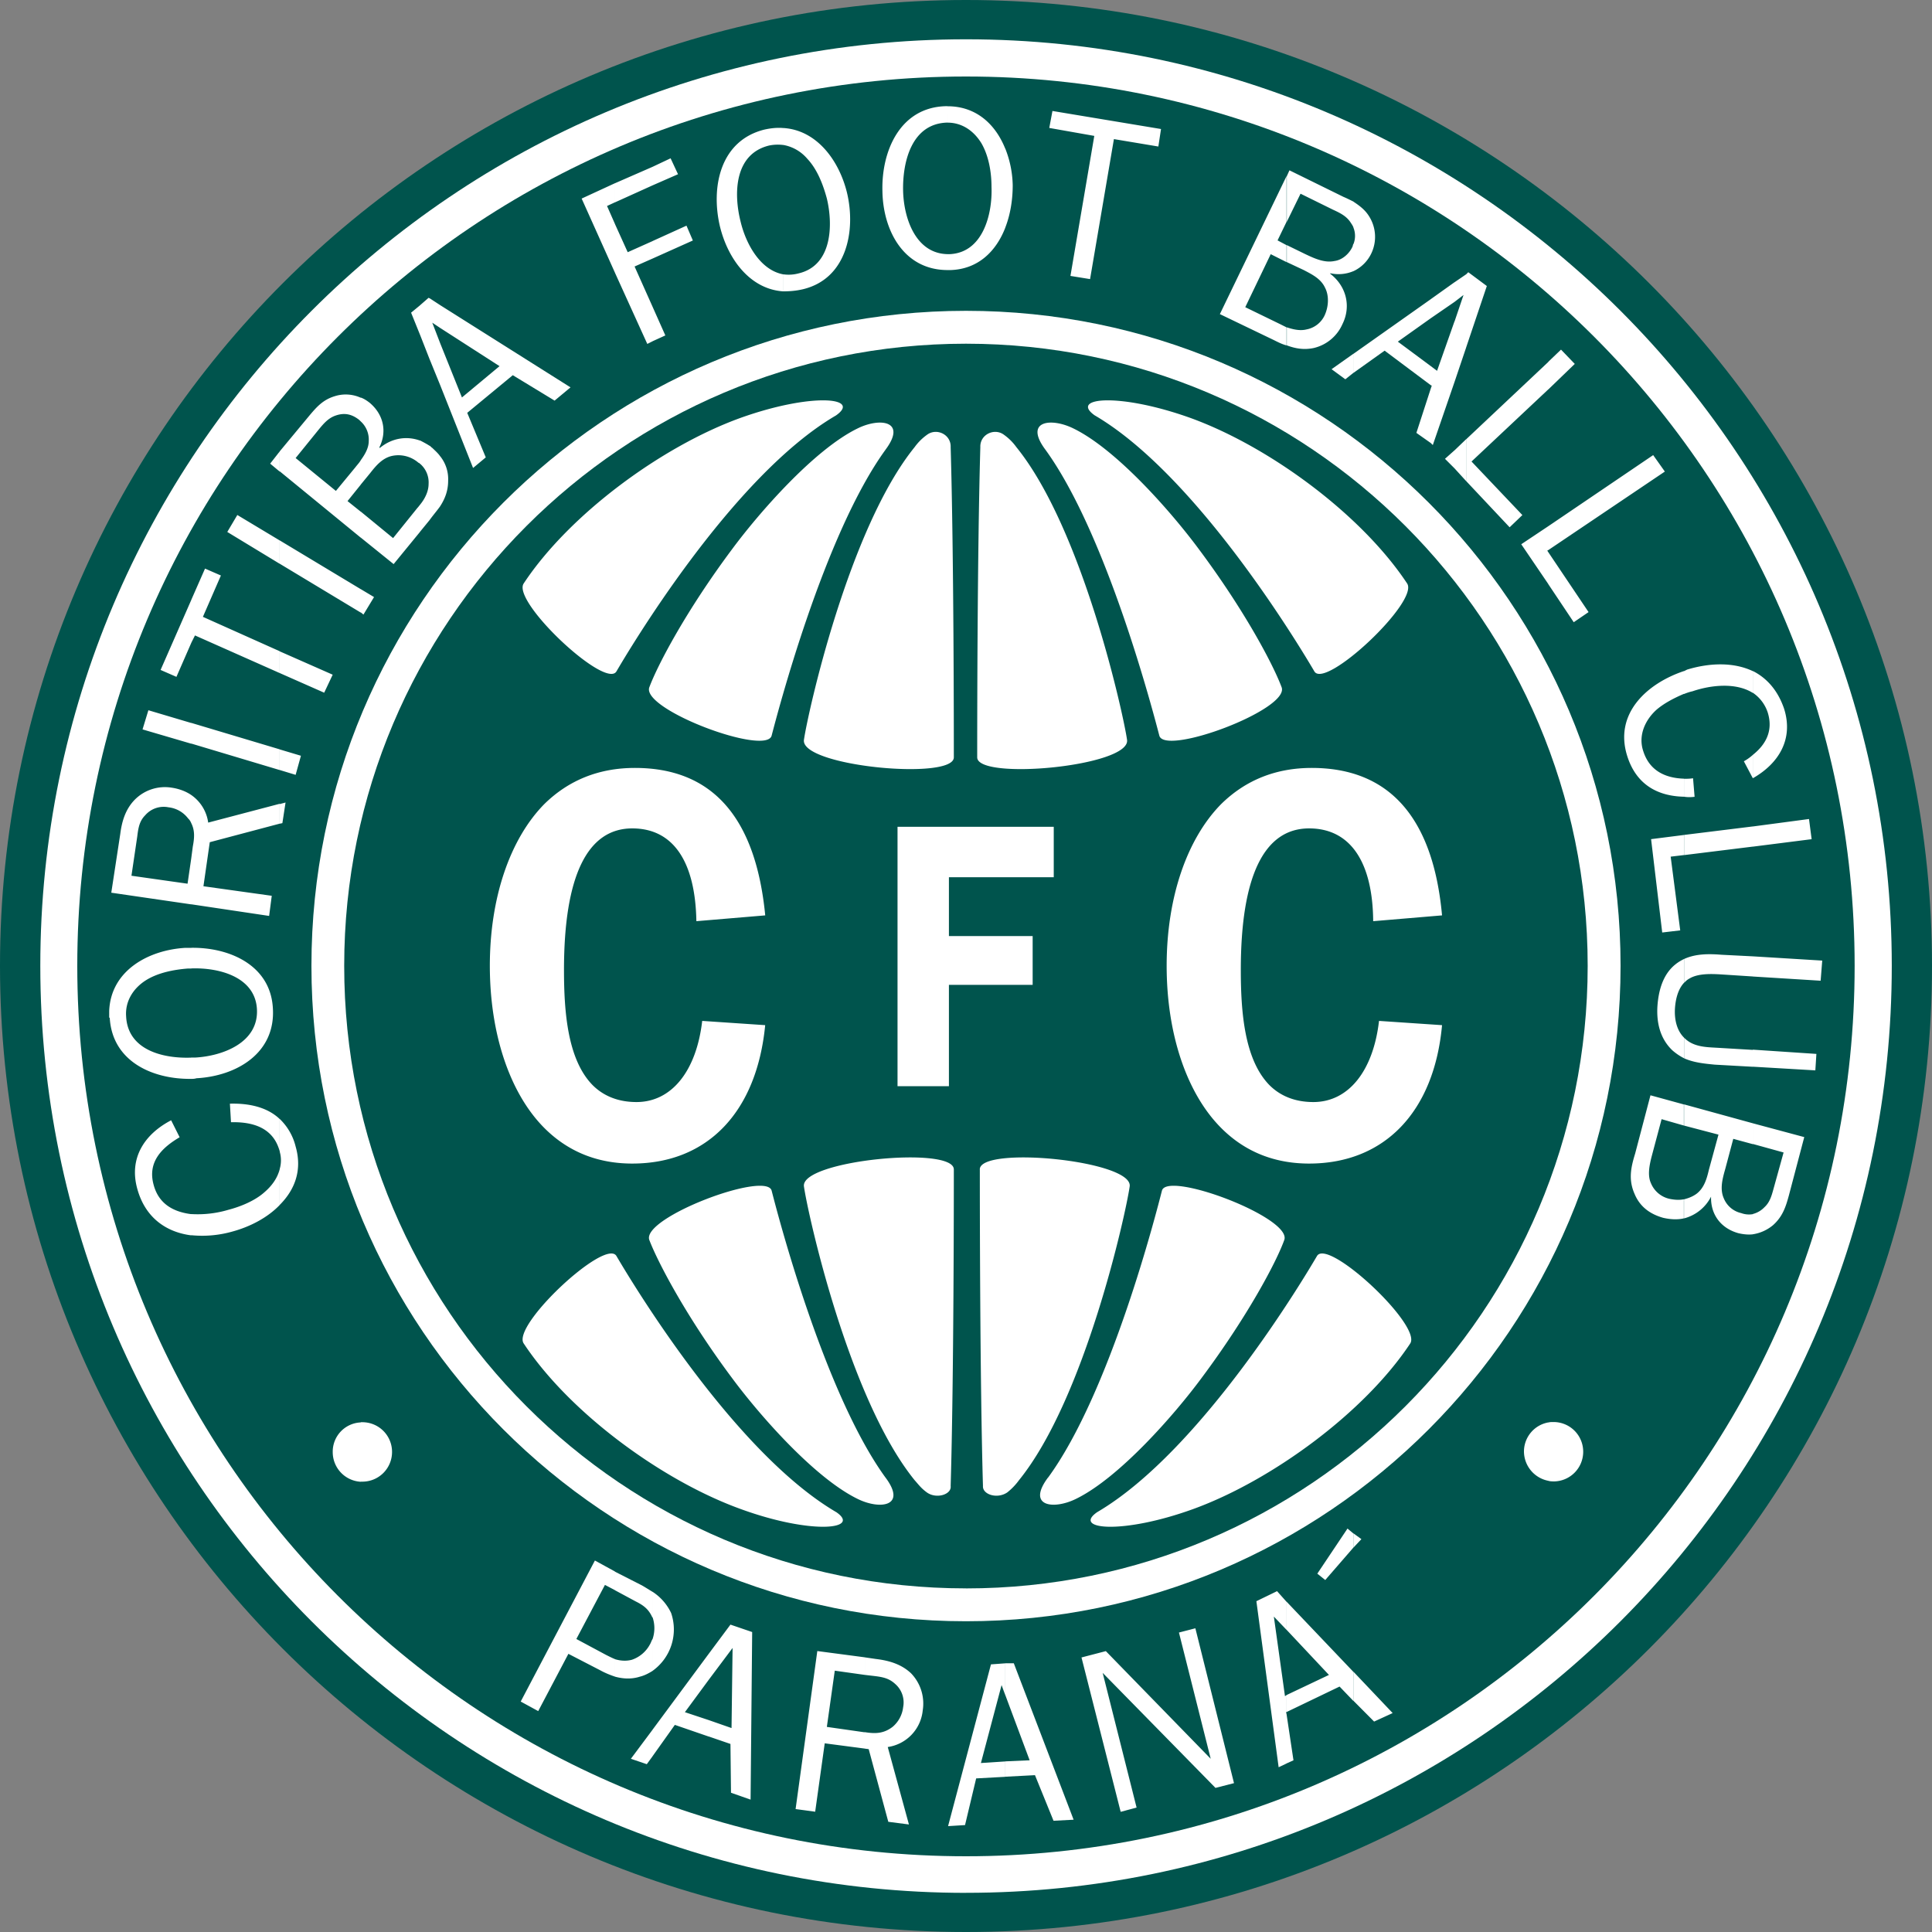
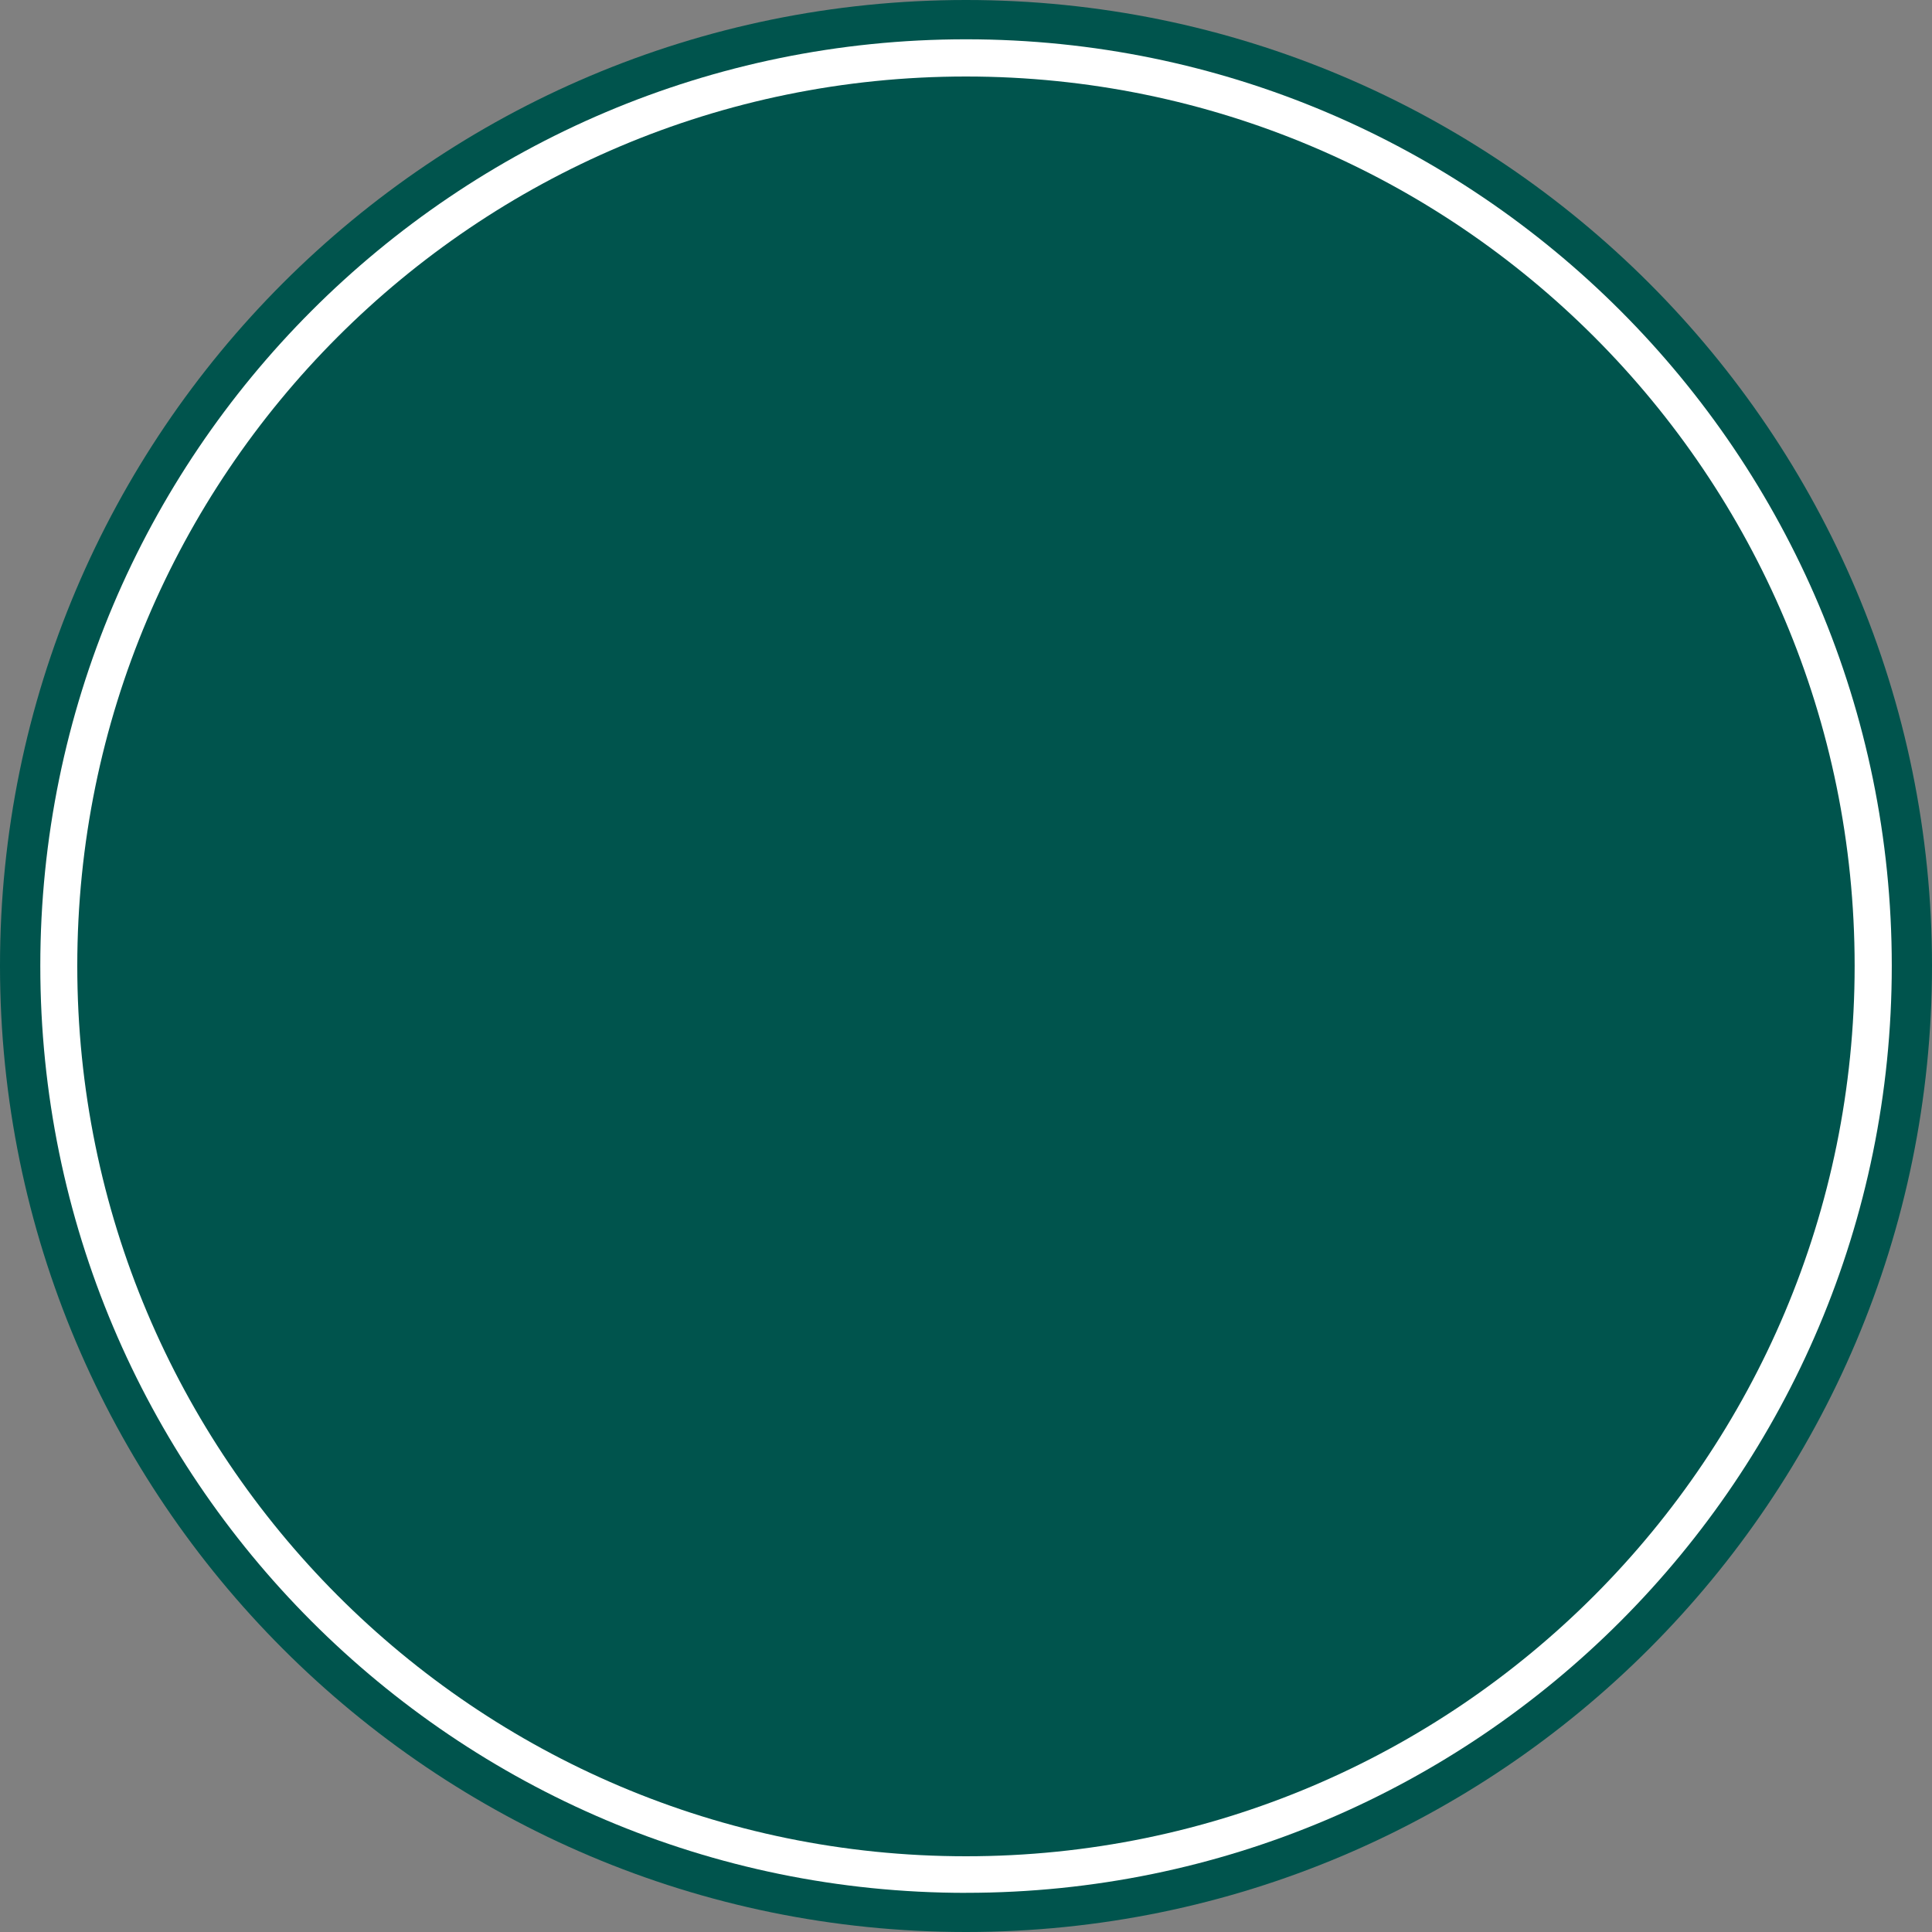
<svg xmlns="http://www.w3.org/2000/svg" width="500" height="500" fill="none">
  <rect width="100%" height="100%" fill="#808080" stroke="none" />
  <path fill="#00544D" d="M250 500c138.02 0 250-112 250-250.07C500 112 388.02 0 250 0 111.98 0 0 112 0 249.93 0 388.03 111.97 500 250 500Z" />
  <path fill="#fff" d="M250.01 489.86c132.27 0 239.58-107.47 239.58-239.91 0-132.31-107.31-239.78-239.58-239.78-132.26 0-239.58 107.47-239.58 239.78 0 132.46 107.31 239.92 239.58 239.92" />
  <path fill="#00544D" d="M249.99 480.4c127.05 0 229.99-103.2 229.99-230.43 0-127.1-102.94-230.17-230-230.17C122.94 19.8 20 122.87 20 249.97c0 127.2 102.93 230.43 229.99 230.43" />
-   <path fill="#fff" d="M250 419.58c93.48 0 169.4-75.9 169.4-169.64 0-93.6-75.92-169.5-169.4-169.5-93.47 0-169.4 75.9-169.4 169.5-.01 93.76 75.92 169.64 169.4 169.64Z" />
  <path fill="#00544D" d="M249.99 411.08c88.81 0 160.9-72.06 160.9-161.13 0-88.8-72.09-161-160.9-161-88.82 0-160.91 72.2-160.91 161-.01 89.07 72.08 161.12 160.9 161.12" />
-   <path fill="#fff" d="M355.38 238.4c-.13-15.5-6.03-24.01-16.58-24.01-11.65 0-17.68 12.35-17.68 36.64 0 10.98.96 23.2 7.4 29.79 2.88 2.88 6.71 4.39 11.38 4.39 9.04 0 15.48-7.96 16.99-21l16.31 1.1c-2.05 22.5-14.94 35.82-34.4 35.82-8.91 0-16.59-3.02-22.75-9.2-8.91-8.92-14.12-24.29-14.12-42 0-17.56 5.2-32.8 14.12-41.85 6.3-6.18 14.11-9.34 23.43-9.34 20.01 0 31.4 12.77 33.72 38.16l-17.79 1.5h-.03ZM245.58 227.03v15.23h21.67v12.62h-21.67v26.22h-13.3v-67.12h40.43v13.05h-27.13ZM180.22 238.4c-.27-15.5-6.03-24.01-16.59-24.01-11.64 0-17.67 12.35-17.67 36.64 0 10.98.95 23.2 7.4 29.79 2.88 2.88 6.71 4.39 11.37 4.39 9.05 0 15.49-7.96 17-21l16.3 1.1c-2.19 22.5-14.93 35.82-34.4 35.82-8.9 0-16.58-3.02-22.75-9.2-8.9-8.92-14.11-24.29-14.11-42 0-17.56 5.2-32.8 14.11-41.85 6.3-6.18 14.12-9.34 23.44-9.34 20.01 0 31.25 12.77 33.72 38.16l-17.82 1.5ZM453.64 319.4v-5.22a6.32 6.32 0 0 0 3.02-1.78c1.5-1.37 1.92-3.3 2.46-5.22l2.47-8.92-7.95-2.2v-5.35l13.3 3.57-3.98 15.1c-.82 3.02-1.64 5.49-4.1 7.69a10.64 10.64 0 0 1-5.22 2.36m0-43.38v-4.4l16.44 1.1-.27 4.26-16.19-.95.02-.01Zm0-23.34v-5.21l17.95 1.1-.41 5.21-17.55-1.09Zm0-33.62v-5.2l14.53-1.93.68 5.22-15.2 1.93-.01-.02Zm0-17.7v-6.04c3.29-2.61 5.34-6.18 3.84-10.98a9.87 9.87 0 0 0-3.84-5.08v-5.63c3.56 1.79 6.44 4.95 8.08 9.75 2.48 7.86-1.35 14.17-8.09 18m0-27.71v5.63c-4.38-2.75-10.83-2.06-15.63-.42-.68.14-1.5.42-2.19.7v-5.91l.82-.41c5.93-1.8 12.1-1.93 17 .4m0 21.69v6.03l-2.32-4.39a12.7 12.7 0 0 0 2.33-1.66m0 18.53v5.21l-17.81 2.2v-5.22l17.82-2.2Zm0 33.62v5.2l-8.35-.54c-2.47-.14-5.9-.27-8.1 1.1-.54.27-.95.69-1.36 1.1v-6.18c3.01-1.37 6.3-1.37 9.73-1.1l8.1.41h-.02Zm0 24.18v4.39l-9.86-.55c-2.88-.28-5.48-.55-7.95-1.65v-5.35l.14.14c2.19 2.2 5.34 2.33 8.08 2.47l9.59.57v-.02Zm0 19.06v5.36l-5.07-1.38-2.05 7.7c-.69 2.46-1.5 5.2-.41 7.68a6.38 6.38 0 0 0 4.52 3.84 5.8 5.8 0 0 0 3.01.27v5.22c-1.23.14-2.46 0-3.7-.28-4.52-1.23-7.26-4.8-7.12-9.47a10.92 10.92 0 0 1-7 5.63v-4.94c1.1-.27 2.2-.69 3.16-1.37 2.06-1.51 2.74-3.98 3.29-6.32l2.47-9.05-8.91-2.34v-5.49l17.82 4.9v.04Zm-17.81-84.53v-4.67c.68 0 1.5 0 2.33-.14l.4 4.8c-.94.12-1.9.12-2.74-.02m0-32.53v5.9c-2.6 1.1-5.2 2.47-7.12 4.12-2.88 2.6-4.8 6.59-3.43 10.7 1.65 5.22 5.9 7 10.55 7.14v4.67c-6.85-.14-12.33-3.16-14.66-10.43-3.59-11.13 5.19-18.93 14.64-22.09m0 42.4v5.22l-3.43.41 2.47 19.08-4.66.55-2.88-24.16 8.5-1.08v-.02Zm0 32.13v6.17c-1.65 1.79-2.2 4.53-2.33 6.73-.14 2.6.41 5.49 2.33 7.41v5.35a14.65 14.65 0 0 1-3.02-2.06c-3.15-3.02-4.1-7.13-3.84-11.39.28-3.98 1.38-8.23 4.67-10.84.67-.54 1.35-.95 2.17-1.36m0 37.59v5.49l-5.76-1.65-2.6 9.75c-.55 2.19-1.1 4.8-.14 6.86a6.78 6.78 0 0 0 4.66 3.98c1.23.27 2.6.4 3.84.14v4.94c-1.65.4-3.57.27-5.35-.14-3.42-.96-6.03-2.88-7.4-6.18-1.64-3.7-.96-6.86.14-10.43l3.97-15.1 8.64 2.37v-.03Zm-35.1 97.45v-15.1c.42-.13.83-.13 1.38-.13a7.67 7.67 0 0 1 7.67 7.69 7.67 7.67 0 0 1-7.67 7.68c-.52-.02-.93-.02-1.36-.16m0-232.09v-8.23l10.42 15.5-3.84 2.62-6.6-9.88h.02Zm0-8.78v-6.18l27.14-18.4 3.02 4.26-30.16 20.32Zm0-41.59v-7.14l3.29-3.15 3.56 3.7-6.84 6.6h-.01Zm0-7.14v7.14l-19.87 18.67 13.16 13.86-3.3 3.16-11.23-11.94v-10.85l21.26-20.02-.02-.02Zm0 42.55-7 4.67 7 10.3v-8.24l-.27-.41.27-.14v-6.18Zm0 231.95v15.1a7.78 7.78 0 0 1-6.3-7.55 7.66 7.66 0 0 1 6.3-7.56M379.44 89.93V71l.55-.55 4.8 3.57-5.36 15.92h.01Zm0-18.94v18.94l-3.01 8.92V83.21l2.33-6.87-2.33 1.79v-5.08l3.01-2.06Zm0 42.67v10.85l-3.01-3.3v-4.66l3.01-2.89Zm-3.01-40.61v5.08l-6.17 4.25v-4.94l6.17-4.4Zm0 10.16v15.64l-5.62 16.33-.55-.55v-14l.28-.82-.28-.14v-4.94l1.65 1.24 4.5-12.77h.02Zm0 33.34v4.66l-2.47-2.47 2.47-2.2Zm-6.17-39.1v4.93l-8.5 6.04 8.5 6.31v4.94l-11.92-8.92-8.09 5.77v-4.94l20.02-14.14Zm0 23.19v14l-3.7-2.61 3.7-11.4Zm-19.99 339.55v-7.55l10.15 10.7-4.8 2.2-5.33-5.36h-.02Zm0-39.66v-3.7l2.06 1.5-2.07 2.2h.01Zm0-330.36v-7a5.7 5.7 0 0 0 0-4.25v-6.73c1.65 1.1 3.16 2.2 4.25 4.12a9.93 9.93 0 0 1 .41 9.2 9.63 9.63 0 0 1-4.64 4.66m0-17.98v6.73c-.14-.42-.41-.83-.69-1.24-1.1-1.78-2.87-2.6-4.66-3.43l-8.36-4.12-3.56 7.28V45.6l.69-1.52 13.98 6.87c.95.4 1.76.82 2.6 1.23m0 10.98v7a9.87 9.87 0 0 1-6.03.55v.14c4.12 3.15 5.49 8.37 3.16 13.04a10.81 10.81 0 0 1-7.4 6.17c-2.6.55-4.8.14-7-.68v-4.67c1.65.55 3.43.96 5.08.55a6.5 6.5 0 0 0 4.8-3.84c.95-2.2 1.09-4.95 0-7-1.1-2.34-3.43-3.44-5.49-4.53l-4.39-2.06v-4.4l4.8 2.34c2.33 1.1 4.94 2.33 7.54 1.78 2.06-.27 3.84-1.92 4.66-3.7.08-.14.08-.42.22-.7m0 28.42v4.94l-2.07 1.65-3.56-2.61 5.62-3.98Zm0 305.25v3.71l-7.27 8.38-2.05-1.65 7.81-11.67 1.5 1.25v-.02Zm0 35.83v7.54l-3.56-3.71-13.71 6.59v-4.4l10.96-5.2-10.96-11.67v-7.28l17.27 18.14v-.01Zm-17.28 23.74v-12.76l1.79 11.94-1.8.81.01.01Zm0-410.79v11.8l-2.33 4.81 2.33 1.24v4.39l-4.1-2.06-6.59 13.72 9.05 4.4 1.64.82v4.67c-1.1-.28-2.19-.83-3.29-1.38l-13.97-6.72 17.24-35.68h.02Zm0 368.93v7.28l-3.29-3.44 2.88 20.6.41-.28v4.39h-.13l.13.55v12.76l-2.05.97-5.76-42.97 5.35-2.6 2.47 2.77v-.03Zm-72.79 45.29v-3.98l6.3-.28-6.3-16.88v-8.23h2.2l15.48 40.49-5.2.27-4.8-11.8-7.66.4h-.02Zm0-400.92V38.46a27.09 27.09 0 0 1 1.92 9.47c0 3.57-.54 7.42-1.93 10.99m16.87 12.49 6.17-36.24-11.65-2.06.82-4.39 28.1 4.67-.69 4.53L288.28 36l-6.17 36.23-5.08-.82h.01Zm37.54 391.3-29.2-29.77 8.78 34.86-4.12 1.1-10.14-39.95 6.3-1.64 27.14 27.86-8.22-32.67 4.25-1.1 10 40.08-4.77 1.22-.02.02Zm-54.4-424.24v20.45c-2.34 6.04-7 10.84-14.4 10.98h-.54v-4.12h.4c8.78-.27 11.25-10.43 10.97-17.43 0-3.7-.69-7.96-2.6-11.26-1.92-3.15-4.94-5.35-8.77-5.35V27.5c7.54 0 12.46 4.8 14.93 10.98m0 391.99v8.23l-.95-2.6-5.35 20.17 6.3-.41v3.98l-7.53.41-2.88 12.08-4.39.27 11.1-41.86 3.67-.27h.03ZM245.23 27.48v4.25h-.13c-9.19.28-11.52 10.16-11.38 17.57.14 7 3.15 16.33 11.52 16.47v4.12c-11.38 0-16.73-10.3-16.87-20.45-.27-10.3 4.53-21.69 16.45-21.96h.42Zm-21.37 425.06v-4.25c2.6.41 4.8.41 7.13-1.37a7.8 7.8 0 0 0 2.74-5.08 6.34 6.34 0 0 0-2.06-6.04c-1.64-1.51-3.29-1.79-5.48-2.06l-2.33-.27v-4.54l2.88.42c3.42.41 6.57 1.37 9.04 3.7a11.27 11.27 0 0 1 3.02 9.61 10.63 10.63 0 0 1-9.05 9.47l5.48 20.04-5.34-.69-5.07-18.8-.97-.13Zm0-23.6v4.53l-7.82-1.1-2.05 14.55 9.6 1.37h.27v4.25l-10.42-1.37-2.47 17.7-5.07-.68 5.62-40.9 12.34 1.63v.01ZM202.76 75.4V71a9.9 9.9 0 0 0 3.96-.26c8.64-2.06 8.91-12.5 7.27-19.36-.96-3.57-2.47-7.55-5.07-10.3a10.56 10.56 0 0 0-6.17-3.56v-4.39c8.63.55 14.4 8.37 16.45 16.74 2.33 9.75 0 22.24-11.38 24.98-1.78.42-3.43.55-5.07.55m0-42.27v4.4a11.22 11.22 0 0 0-3.7.13c-9.05 2.2-9.19 12.5-7.4 19.63 1.36 5.76 5.06 12.63 11.1 13.72v4.4c-8.64-.55-14.4-8.38-16.45-16.89-2.33-10.02 0-22.1 11.51-24.98 1.78-.4 3.43-.54 4.94-.4Zm-19.33 416.28v-4.25l5.9 2.06.27-20.73-6.17 8.24V428l5.62-7.55 5.62 1.92-.41 43.37-5.07-1.78-.14-12.63-5.62-1.93v.01Zm0-21.4v6.72l-6.17 8.38 6.17 2.05v4.26l-8.77-3.02-5.76 8.1v-6.87L183.42 428Zm-14.53 4.4a13.17 13.17 0 0 0 4.8-14.96 13.34 13.34 0 0 0-4.8-5.49v6.6a8.8 8.8 0 0 1 0 5.62v8.23Zm0-344.1V79.4l3.3 7.41-3.3 1.5Zm0-21.4v-4.53l8.77-3.98 1.65 3.84-10.42 4.67Zm0-18.94v-4.8l4.66-2.2 1.92 4.12-6.58 2.88Zm0-4.8v4.8l-9.73 4.4v-4.95l9.73-4.25Zm0 19.21v4.53l-4.66 2.06 4.66 10.43v8.92l-1.37.69-8.36-18.4V58l3.29 7.27 6.44-2.88Zm0 349.6v6.58c-.14 0-.14-.14-.14-.14-.96-2.06-2.32-3.02-4.24-3.98l-5.35-2.88v-4.81l6.99 3.56c.96.55 1.78 1.09 2.74 1.66Zm0 12.2v8.24c-1.1.69-2.2 1.24-3.29 1.5-2.19.7-4.38.56-6.44 0v-4.52c1.37.41 2.88.55 4.39.14a8.37 8.37 0 0 0 4.66-3.98c.27-.44.4-.98.68-1.39m0 23.47v6.87l-1.5 2.06-4.12-1.4 5.62-7.53Zm-9.73-400.23v4.94l-2.06.96 2.06 4.67V70.6l-8.63-19.21 8.63-3.98Zm0 359.33v4.8l-2.6-1.37-7.4 14 7.67 4.11c.82.41 1.64.83 2.33 1.1v4.53c-1.23-.41-2.6-.96-3.84-1.65l-8.22-4.25-7.81 14.82-4.53-2.47 19.2-36.5 5.2 2.85v.03Zm-45.23-275.75v-12.9a9.44 9.44 0 0 1 2.05 6.31c0 2.61-.82 4.68-2.05 6.59m0-31.29 8.5 21.41 3.29-2.74-4.8-11.53 11.79-9.74 10.82 6.58 4.12-3.43-33.72-21.27v5.9l15.35 9.88-9.73 8.1-5.62-14V99.7Zm0-20.72v5.9l-2.06-1.37 2.06 5.35V99.7l-2.74-6.72V77.19l2.74 1.79Zm0 39.11V131c-.69.97-1.5 1.93-2.33 3.02l-.41.55v-19.21c.27.14.41.41.68.55.69.68 1.51 1.38 2.06 2.2m-2.74-40.9v15.78l-2.47-6.31v-7.69l2.2-1.92.27.14Zm0 38.15v19.22l-2.47 3.02v-7c1.24-1.5 2.2-3.43 2.2-5.35a6.33 6.33 0 0 0-2.2-5.22v-6.04c.83.44 1.64.85 2.47 1.39M108.72 79v7.69l-2.33-5.77 2.33-1.92Zm0 35.01v6.04c-.14-.14-.27-.28-.41-.28a7.92 7.92 0 0 0-6.86-1.78c-2.46.55-4.1 2.47-5.61 4.4l-2.47 3.01v-6.31c1.1-1.51 2.06-3.16 2.06-4.94a6.36 6.36 0 0 0-2.06-5.08v-6.18c.82.28 1.64.83 2.33 1.37 3.56 3.02 4.52 7.42 2.47 11.53l.13.14c3.16-2.61 7-3.15 10.42-1.9m0 16.59v7l-6.85 8.37-8.5-6.86v-6.73l8.36 6.86 6.3-7.82c.28-.27.42-.54.69-.81M93.37 383.44v-15.37h.41a7.67 7.67 0 0 1 7.68 7.68 7.67 7.67 0 0 1-7.68 7.7h-.4Zm0-224.94v-6.03l3.43 2.05-2.74 4.53-.69-.57v.03ZM72.4 289.59a14.73 14.73 0 0 1 4.11 7.13c1.78 6.18-.27 11.26-4.11 15.1v-9.33a7.97 7.97 0 0 0 0-4.4v-8.5ZM93.37 102.9v6.17a69.1 69.1 0 0 1-.41-.4c-1.92-1.52-3.84-1.93-6.17-1.1-1.92.68-3.15 2.19-4.39 3.7l-5.89 7.27 10.42 8.51L92 120.9c.41-.55.96-1.1 1.37-1.79v6.31l-3.43 4.26 3.43 2.75v6.72L72.4 121.98v-5.18l7.4-8.92c2.06-2.47 3.7-4.4 6.85-5.35a9.38 9.38 0 0 1 6.72.41m0 49.56v6.04L72.4 145.9v-6.04l20.97 12.62v.01Zm0 215.6v15.38a7.68 7.68 0 0 1-7.26-7.69 7.57 7.57 0 0 1 7.26-7.67M72.4 213.17v-5.08l1.5-.4-.82 5.34-.68.14Zm0-13.87v-5.35l5.48 1.64-1.37 4.94-4.11-1.25v.02Zm0-25.1v-5.63l13.7 6.04-2.2 4.66-11.5-5.08ZM59.5 285.63c5.08-.14 9.74.96 12.89 3.98v8.5-.13c-1.65-6.18-7-7.68-12.61-7.55l-.28-4.79v-.01Zm12.89 26.22c-3.15 3.29-7.68 5.63-12.2 6.86a28.58 28.58 0 0 1-10.7.96v-5.47a27.9 27.9 0 0 0 9.6-1.1c3.15-.82 6.86-2.33 9.32-4.53 1.92-1.64 3.43-3.7 3.98-6.03v9.33-.02Zm0-195.02v5.22l-2.47-2.06 2.47-3.16Zm0 23.04v6.04l-13.57-8.24 2.6-4.39 10.97 6.59Zm0 28.7v5.62l-21.93-9.74-.96 1.92v-11.12l3.56-8.1 4.11 1.79-4.66 10.7 19.88 8.9v.03Zm0 25.37v5.35l-22.9-6.86v-5.35l22.9 6.85v.01Zm0 14.15v5.07l-18.1 4.8-1.64 11.4 17.68 2.47-.68 5.21-20.15-3.01v-11.94l.4-3.03c.42-2.2.56-4.11-.4-6.03v-7.28a10.39 10.39 0 0 1 4.38 7.14l18.51-4.87v.06Zm-22.9 71.1v-5.5h1.1c7-.4 16.45-3.84 15.9-12.62-.54-8.37-10-10.7-17-10.44v-5.34c9.74-.14 20.43 4.39 21.12 15.5.82 11.8-9.46 17.7-19.74 18.26-.55.16-.96.16-1.37.16m0 40.5c-6.44-.82-11.92-4.53-13.98-12.08-2.2-7.96 1.92-14.14 8.77-17.7l2.2 4.39c-4.67 2.74-8.37 6.45-6.72 12.35 1.37 5.08 5.34 7 9.73 7.55v5.51-.02Zm0-164.44v11.11l-3.84 8.79-4.1-1.79 7.94-18.11Zm0 31.84v5.36l-12.61-3.7 1.51-4.96 11.1 3.3Zm0 18.66v7.28a3.2 3.2 0 0 0-.82-1.24 7.38 7.38 0 0 0-5.07-2.88 6.32 6.32 0 0 0-6.03 2.06c-1.51 1.51-1.79 3.3-2.06 5.5l-1.5 10.15 14.52 2.06.96-6.6v11.95l-20.7-3.02 2.33-15.24c.42-3.29 1.37-6.45 3.84-8.92a10.97 10.97 0 0 1 9.46-3.02c1.92.28 3.7.96 5.07 1.9m0 39.55v5.35h-.82c-3.7.28-7.95 1.1-11.1 3.16-3.15 2.06-5.21 5.35-4.94 9.2.41 8.78 9.6 10.98 16.86 10.7v5.5c-9.87.13-20.42-4.4-21.1-15.8-.14 0-.14-.13-.14-.26v-1.51c.4-10.44 10.14-15.79 19.73-16.34h1.51ZM216.4 107.49c-27.14 15.78-54.14 61.62-56.88 66.29-2.88 4.66-27.14-18.12-23.99-22.78 11.79-17.85 35.64-35.42 56.06-42.83 18.37-6.58 31.39-5.35 24.8-.68ZM229.17 116.39c-16.04 22.1-28.1 68.76-29.47 73.98-1.37 5.35-33.72-6.73-31.66-12.49 2.2-5.9 9.6-19.9 21.38-35.69 7-9.46 21.25-25.8 32.48-31.29 5.76-2.88 12.9-2.05 7.27 5.48M246.85 196c0 6.04-39.75 2.34-38.79-4.53.96-6.72 11.52-54.62 28.65-75.76a13.78 13.78 0 0 1 3.15-3.15c2.47-1.92 6.3-.14 6.17 3.15.82 28.02.82 74.12.82 80.3M216.4 391.33c-27.14-15.93-54.14-61.63-56.88-66.3-2.88-4.66-27.14 17.99-23.99 22.65 11.79 17.84 35.64 35.41 56.06 42.82 18.37 6.72 31.39 5.33 24.81.82M229.17 382.4c-16.04-22.1-28.1-68.9-29.47-74.26-1.37-5.21-33.72 7-31.66 12.76 2.2 5.77 9.6 19.9 21.38 35.69 7 9.47 21.25 25.8 32.48 31.3 5.76 2.88 12.9 2.03 7.27-5.5M246.85 302.65c0-6.18-39.75-2.33-38.79 4.4.96 6.85 11.52 54.89 28.65 76.03 1.1 1.23 1.65 2.05 3.15 3.15 2.47 1.79 6.45.55 6.17-1.65.82-27.98.82-75.88.82-81.92M283.97 391.33c27.14-15.93 54.14-61.63 56.88-66.3 2.88-4.66 27.14 17.99 24.12 22.65-11.79 17.84-35.77 35.41-56.06 42.82-18.5 6.72-31.5 5.33-24.93.82M271.24 382.4c16.17-22.1 28.1-68.9 29.47-74.26 1.37-5.21 33.71 7 31.66 12.76-2.06 5.77-9.6 19.9-21.38 35.69-7 9.47-21.25 25.8-32.49 31.3-5.79 2.88-12.9 2.03-7.28-5.5M253.57 302.65c0-6.18 39.75-2.33 38.79 4.4-.96 6.85-11.52 54.89-28.65 76.03a16.18 16.18 0 0 1-3.02 3.15c-2.6 1.79-6.44.55-6.3-1.65-.81-27.98-.81-75.88-.81-81.92M283.3 107.49c27 15.78 54.13 61.62 56.87 66.29 2.88 4.66 27.14-18.12 23.99-22.78-11.8-17.85-35.64-35.42-56.06-42.83-18.36-6.58-31.37-5.35-24.8-.68M270.56 116.39c16.04 22.1 28.1 68.76 29.47 73.98 1.37 5.35 33.72-6.73 31.66-12.49-2.19-5.9-9.6-19.9-21.38-35.69-6.99-9.46-21.24-25.8-32.48-31.29-5.79-2.88-12.9-2.05-7.28 5.48M252.9 196c0 6.04 39.74 2.34 38.78-4.53-.96-6.72-11.51-54.62-28.65-75.76a13.73 13.73 0 0 0-3.15-3.15c-2.47-1.92-6.3-.14-6.17 3.15-.81 28.02-.81 74.12-.81 80.3" />
</svg>